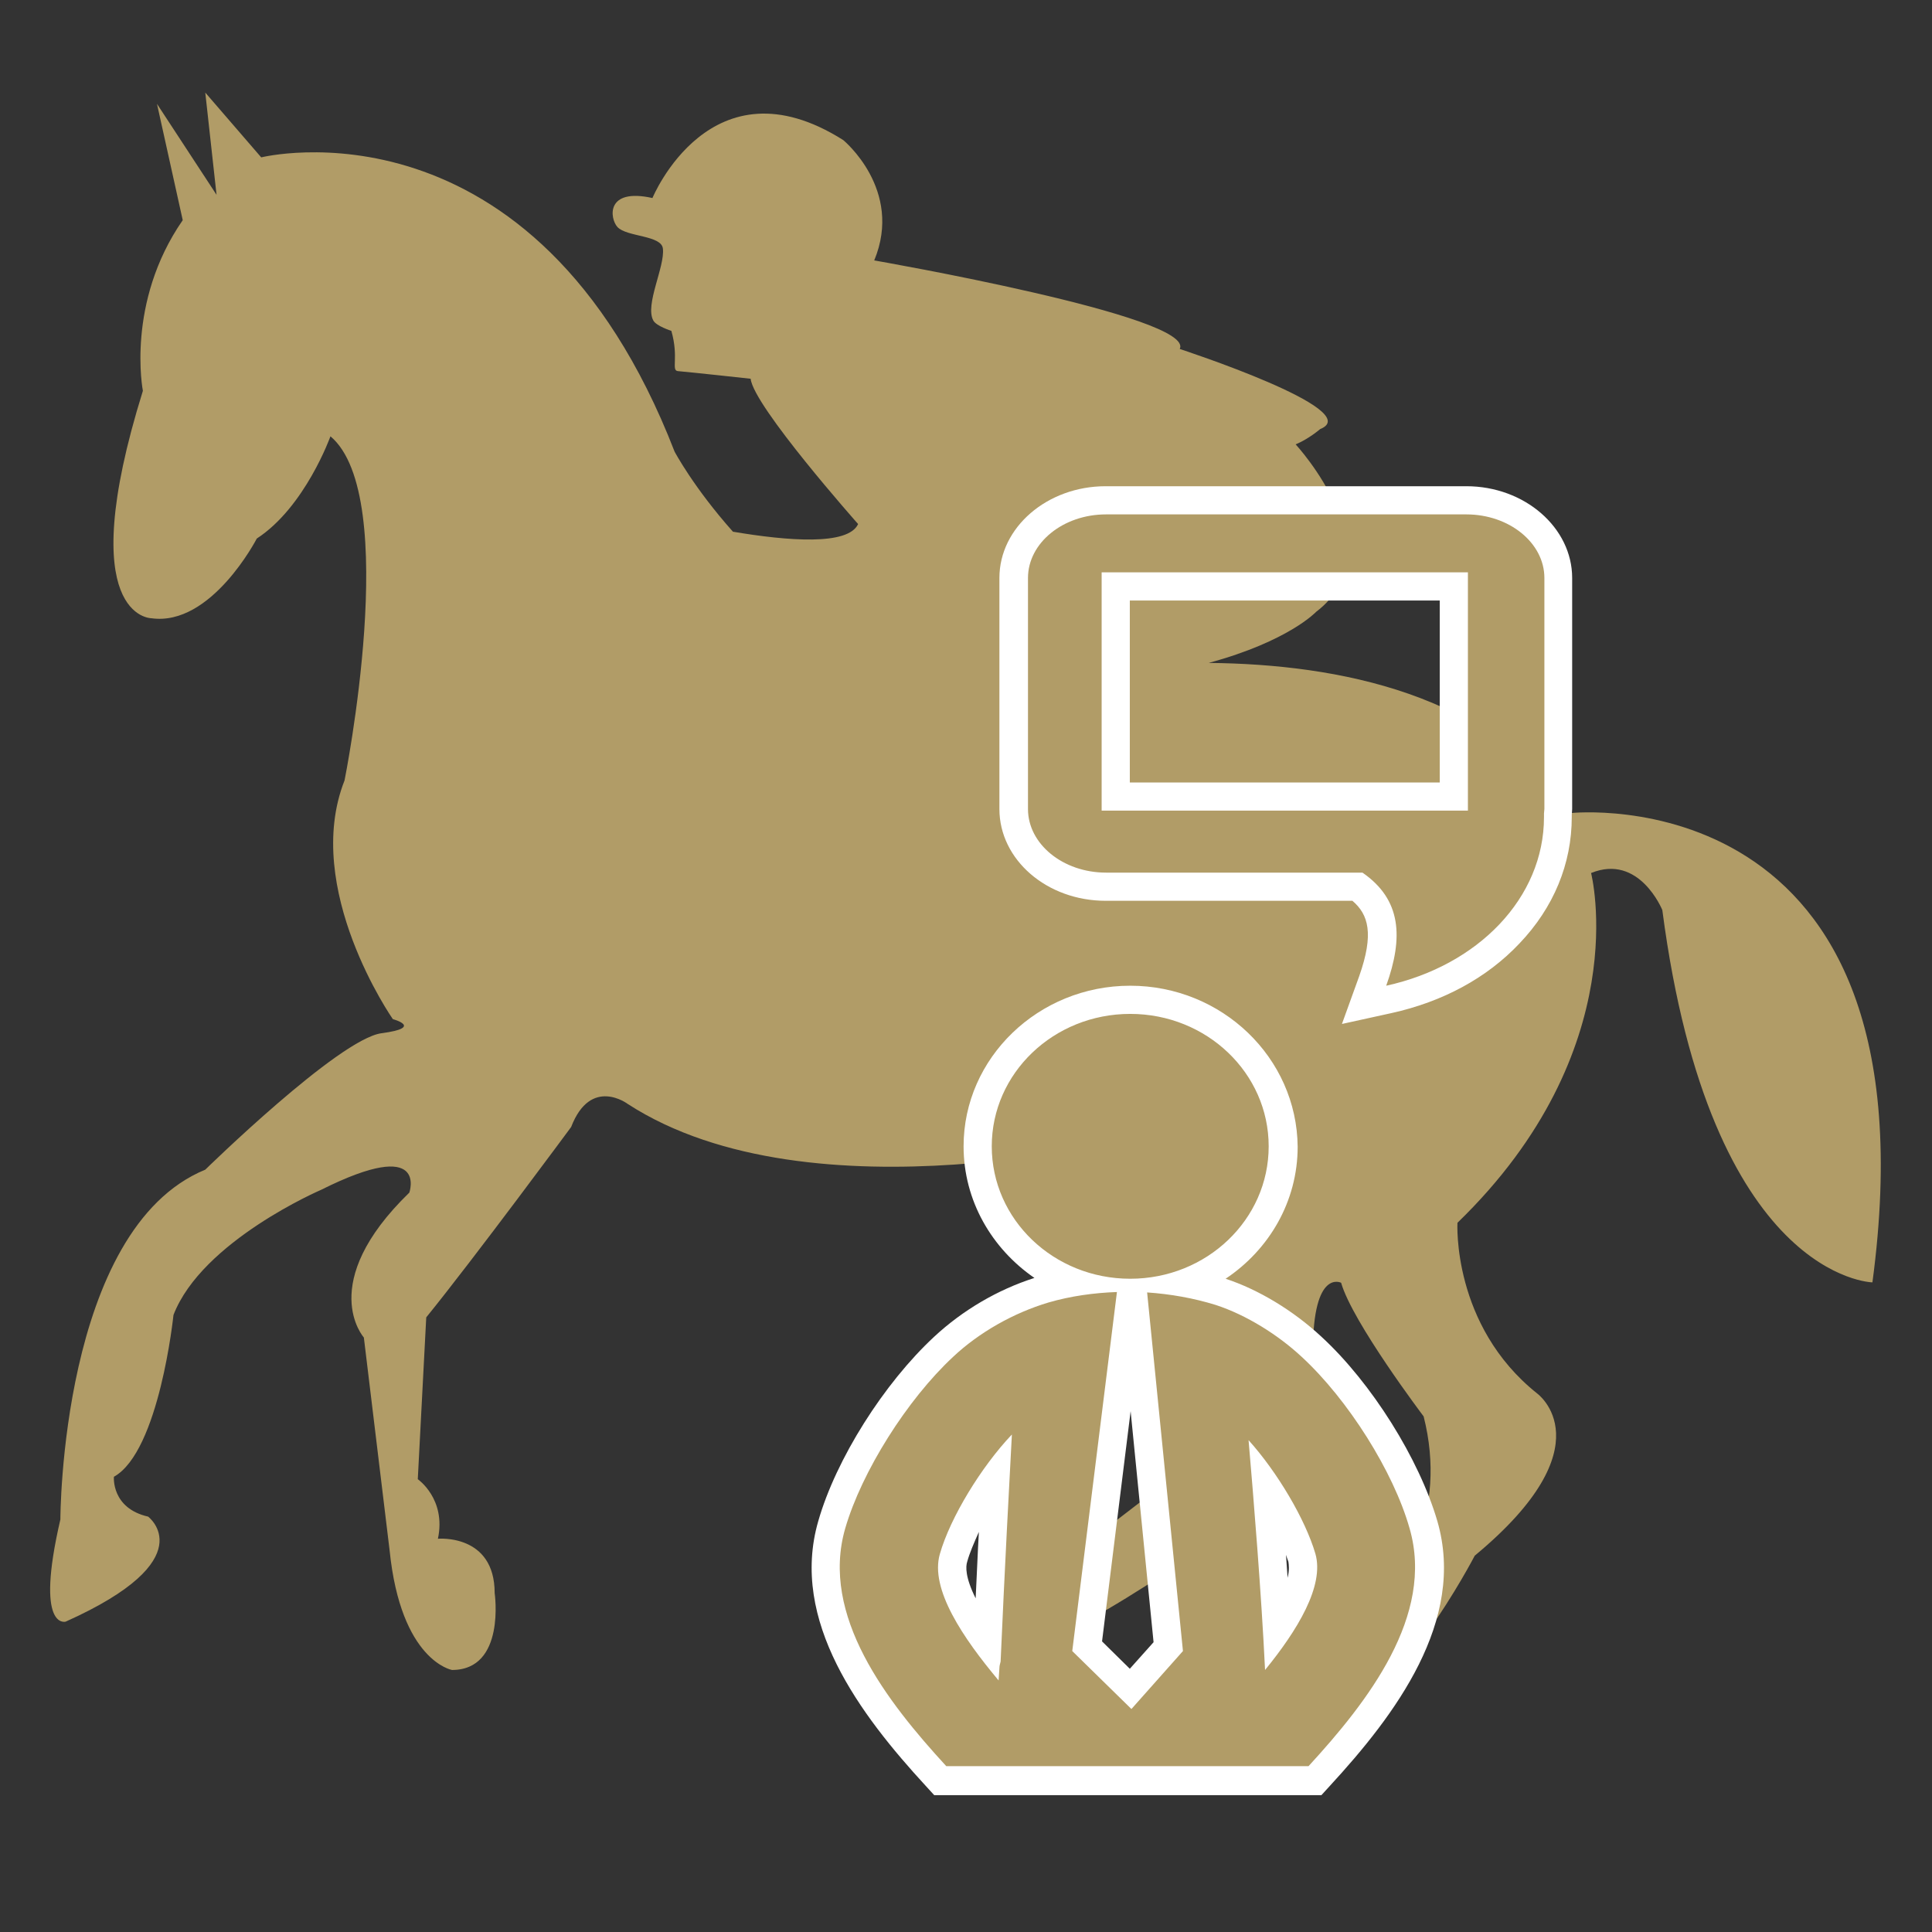
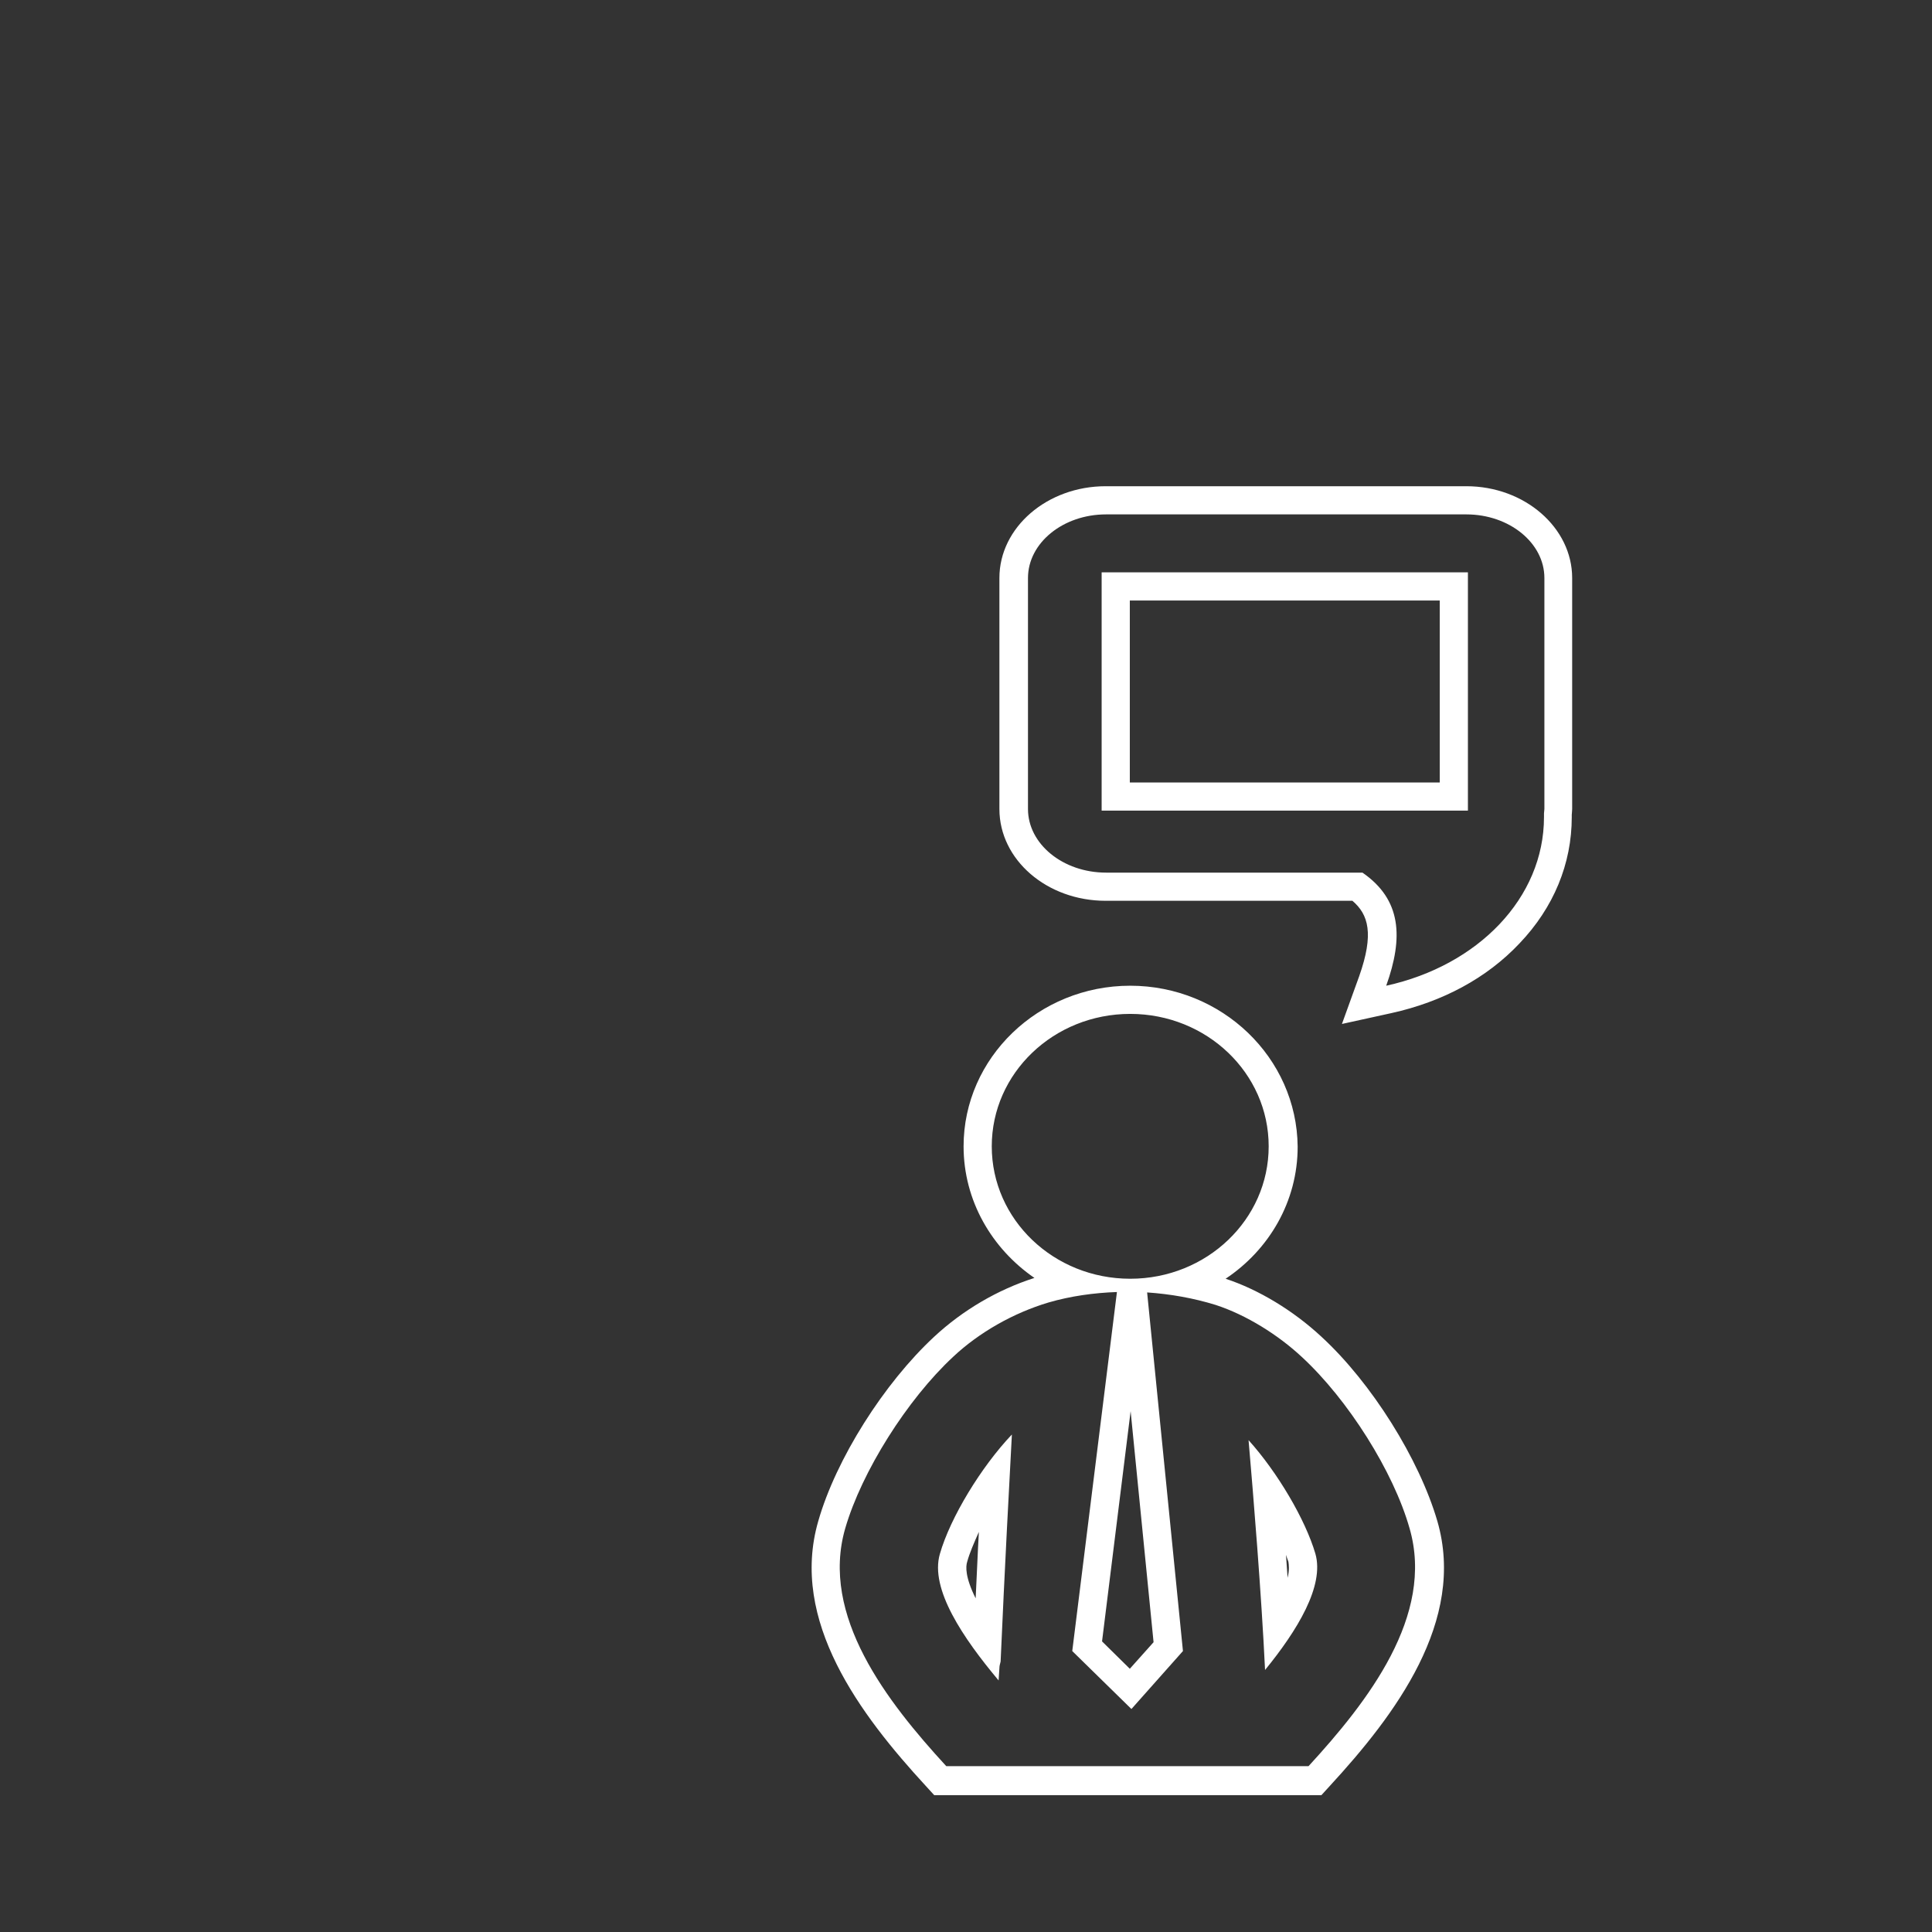
<svg xmlns="http://www.w3.org/2000/svg" version="1.1" id="Layer_1" x="0px" y="0px" viewBox="0 0 480 480" style="enable-background:new 0 0 480 480;" xml:space="preserve">
  <rect x="0" y="0" width="480" height="480" fill="#333333" stroke="none" />
  <style type="text/css">
	.st0{display:none;fill:#B19C67;}
	.st1{fill:#B19C67;}
	.st2{fill:#FFFFFF;}
</style>
  <path class="st0" d="M240,186c39.8,0,72-32.2,72-72s-32.2-72-72-72s-72,32.2-72,72C168,153.7,200.3,186,240,186z M240,58  c30.9,0,56,25.1,56,56s-25.1,56-56,56s-56-25.1-56-56S209.1,58,240,58z" />
  <path class="st0" d="M72,162c22.1,0,40-17.9,40-40S94.1,82,72,82s-40,17.9-40,40S49.9,162,72,162z M72,98c13.3,0,24,10.7,24,24  s-10.7,24-24,24s-24-10.7-24-24S58.7,98,72,98z" />
  <path class="st0" d="M408,162c22.1,0,40-17.9,40-40s-17.9-40-40-40s-40,17.9-40,40S385.9,162,408,162z M408,98c13.3,0,24,10.7,24,24  s-10.7,24-24,24s-24-10.7-24-24S394.7,98,408,98z" />
  <path class="st0" d="M440,162c-1.7,0-3.4,0.6-4.8,1.6L408,184l-27.2-20.4c-1.4-1-3.1-1.6-4.8-1.6c-13.2,0-25.5,6.5-32.9,17.4  c-12.1-6.1-25.5-9.4-39.1-9.4c-2.1,0-4.2,0.8-5.7,2.3L240,230.7l-58.3-58.3c-1.5-1.5-3.5-2.3-5.7-2.3c-13.6,0.1-27,3.3-39.1,9.4  c-7.4-10.9-19.7-17.4-32.9-17.4c-1.7,0-3.4,0.6-4.8,1.6L72,184l-27.2-20.4c-1.4-1-3.1-1.6-4.8-1.6c-22.1,0-40,17.9-40,40v71.1  c0,8.3,4.3,16,11.3,20.4l48.9,30.6c3.8,2.3,8.2,3.5,12.7,3.5c3.7,0,7.4-0.8,10.7-2.5l4.4-2.2v36.7c0,9.5,5.6,18.1,14.3,21.9  l121.5,54c10.3,4.6,22.1,4.6,32.4,0l121.5-54c8.7-3.8,14.3-12.4,14.3-21.9v-44.7l5.3,2.6c6.7,3.4,14.7,3.4,21.4,0l48-24  c8.2-4,13.3-12.4,13.3-21.5v-70C480,179.9,462.1,162,440,162z M76.4,310.8c-2.5,1.2-5.4,1.1-7.8-0.3L19.8,280  c-2.3-1.5-3.8-4-3.8-6.8V202c0-12.3,9.3-22.6,21.5-23.9l29.7,22.3c2.8,2.1,6.8,2.1,9.6,0l29.7-22.3c6.7,0.7,12.7,4.1,16.7,9.5  c-0.5,0.4-1,0.9-1.5,1.3c-1.2,1-2.4,2-3.6,3c-1.5,1.3-3,2.7-4.5,4.1c-1.1,1.1-2.2,2.2-3.2,3.4c-1.3,1.5-2.6,3-3.9,4.6  c-0.9,1.2-1.9,2.4-2.7,3.7c-1.2,1.7-2.2,3.4-3.3,5.1c-0.8,1.3-1.6,2.6-2.3,3.9c-1,1.8-1.8,3.7-2.6,5.6c-0.6,1.3-1.2,2.7-1.7,4.1  c-0.8,2-1.4,4.1-2,6.1c-0.4,1.3-0.9,2.6-1.2,4c-0.6,2.3-1,4.7-1.4,7.1c-0.2,1.2-0.5,2.3-0.6,3.5c-0.4,3.6-0.7,7.2-0.7,10.8V305  L76.4,310.8z M376,359.6c0,3.2-1.9,6.1-4.8,7.3l-121.5,54c-6.2,2.8-13.2,2.8-19.4,0l-121.5-54c-2.9-1.3-4.8-4.1-4.8-7.3V258  c0-6.2,0.8-12.3,2.3-18.2c8.1-30.5,35-52.2,66.5-53.7l61.6,61.6c3.1,3.1,8.2,3.1,11.3,0l61.6-61.6c38.4,1.8,68.6,33.5,68.7,71.9  V359.6z M464,272.1c0,3.1-1.7,5.9-4.5,7.2l-48,24c-2.2,1.1-4.9,1.1-7.1,0L392,297v-39c0-3.6-0.2-7.3-0.7-10.9  c-0.1-1.2-0.4-2.3-0.6-3.5c-0.4-2.4-0.8-4.7-1.4-7.1c-0.3-1.4-0.8-2.7-1.2-4c-0.6-2.1-1.2-4.1-2-6.1c-0.5-1.4-1.2-2.7-1.8-4.1  c-0.8-1.9-1.7-3.7-2.6-5.5c-0.7-1.4-1.5-2.7-2.3-4c-1-1.7-2.1-3.4-3.2-5c-0.9-1.3-1.8-2.5-2.8-3.8c-1.2-1.6-2.5-3.1-3.8-4.5  c-1.1-1.2-2.1-2.3-3.3-3.5c-1.4-1.4-2.9-2.8-4.4-4.1c-1.2-1-2.4-2.1-3.6-3.1c-0.5-0.4-1-0.9-1.5-1.3c4-5.4,10-8.8,16.7-9.5  l29.7,22.3c2.8,2.1,6.8,2.1,9.6,0l29.7-22.3c12.2,1.3,21.5,11.6,21.5,23.9L464,272.1L464,272.1z" />
  <g>
-     <path class="st1" d="M16.3,402.9c34.6-15.5,20.5-26.1,20.5-26.1c-9.2-2.1-8.5-9.9-8.5-9.9c11.3-6.3,14.8-40.2,14.8-40.2   c7.1-18.4,36.7-31.1,36.7-31.1c26.8-13.4,21.9,0.7,21.9,0.7c-23.3,22.6-11.3,36-11.3,36l6.4,52.9c2.8,27.5,15.5,29.7,15.5,29.7   c13.4,0,10.6-19.1,10.6-19.1c0-14.8-14.1-13.5-14.1-13.5c2.1-9.9-5-14.8-5-14.8l2.1-40.2c12-14.8,36-47.3,36-47.3   c4.9-12.7,14.1-5.7,14.1-5.7c45.9,29.7,127.8,7.8,127.8,7.8c0,22.6,12.7,39.5,12.7,39.5c12.7,26.2,0.7,40.9,0.7,40.9l-52.3,40.2   c-16.2,14.1-10.6,25.4-10.6,25.4h20.5c16.9,0,5.7-21.2,5.7-21.2c13.4-3.5,57.9-36,57.9-36c20.5-4.2,7.8-35.3,7.8-35.3   c0-20.5,7-16.9,7-16.9c2.8,9.8,20.5,33.2,20.5,33.2c12,47.3-42.4,73.4-42.4,73.4c-12.1,8.5-7.1,13.4-7.1,13.4h19.1   c14.2,0,7.8-13.4,7.8-13.4c15.5-0.7,35.3-38.8,35.3-38.8c33.2-27.5,15.5-40.3,15.5-40.3c-21.2-16.9-19.8-42.4-19.8-42.4   c44.5-43.1,33.2-86.9,33.2-86.9c12-4.9,17.7,9.2,17.7,9.2c12,91.8,52.2,92.5,52.2,92.5c16.9-126.4-74.9-116.6-74.9-116.6   c-19.8-29.6-57.8-37-90-37.3c19.9-5.4,26.7-12.7,26.7-12.7c19.6-14.9-5.1-41.6-5.1-41.6c3.2-1.3,6.1-3.8,6.1-3.8   c11.7-4.7-34.9-19.9-34.9-19.9c4.1-8.1-75.9-22-75.9-22c7.3-17.6-7.7-29.9-7.7-29.9c-32.9-20.8-47.4,14.4-47.4,14.4   c-11.7-2.6-10.6,5.1-8.7,7.2c2.3,2.5,11,2,11.3,5.4c0.5,4.5-4.5,13.9-2.4,17.8c0.7,1.4,4.5,2.6,4.5,2.6c1.9,6.7-0.1,9.8,1.6,10   c3.5,0.3,18.1,1.9,18.1,1.9c0.7,6.8,26.7,36.1,26.7,36.1c-2.5,5.4-17.5,4.2-31.1,1.9c-9.8-11-14.5-19.9-14.5-19.9   c-34.9-90-102.7-73.1-102.7-73.1L51,23l2.8,25.4L39,25.8l6.4,28.9c-14.2,20.5-9.9,42.4-9.9,42.4c-17.6,56.5,2.1,56.5,2.1,56.5   c14.9,2.1,26.2-19.8,26.2-19.8c12-7.8,18.3-25.4,18.3-25.4c17.7,14.9,3.5,85.5,3.5,85.5c-10.6,26.9,12,59.3,12,59.3   s7.8,2.1-2.8,3.5C84.2,258.1,51,290.6,51,290.6c-36,14.8-36,86.9-36,86.9C8.6,405.1,16.3,402.9,16.3,402.9z" />
-   </g>
+     </g>
  <g>
    <g>
-       <path class="st1" d="M233.6,442.5l-1-1.1c-6.8-7.4-15.3-17.2-21-28.2c-6.3-12.2-8-23.7-4.9-34.3c4.2-14.6,15.9-33.2,27.8-44.2    c7.1-6.5,16-11.6,25.1-14.3c2.3-0.7,4.7-1.2,7.2-1.7c-14-5.4-23.9-18.5-23.9-33.9c0-20.1,17-36.4,37.9-36.4    c20.9,0,37.9,16.4,37.9,36.4c0,15.4-10,28.6-24.2,34c3,0.6,5.8,1.3,8.5,2.2c7.8,2.5,16,7.5,22.7,13.7c11.9,11,23.6,29.6,27.8,44.2    c6.7,23.2-10.3,45.5-25.9,62.5l-1,1.1H233.6z M280.9,419.7l9.4-10.5l-8.8-87.9c-0.2,0-0.3,0-0.5,0l-10.9,87.8L280.9,419.7z     M247.4,366.9c-4.8,6.7-8.8,14.3-10.5,20.2c-1,3.4-0.1,9.7,8.5,21.3C246.1,392.1,246.9,376.9,247.4,366.9z M314.7,369.5    c0.9,10.6,1.8,23.6,2.6,35.6c6.4-9.6,7-15,6.2-18.1C321.9,382,318.7,375.5,314.7,369.5z M341,243.7c4.1-11.4,3-18.3-3.7-23.4    h-62.5c-12.6,0-22.9-8.6-22.9-19.3v-57.4c0-10.6,10.3-19.3,22.9-19.3h89.6c12.6,0,22.9,8.6,22.9,19.3V201c0,0.5-0.1,0.9-0.1,1.1    l0,0.1c0,0,0,0.1,0,0.1c0,0.2,0,0.4,0,0.7c0,21.3-17.3,39.9-42,45.3l-6.2,1.3L341,243.7z M361.3,197.9v-52.2h-84v52.2H361.3z" />
      <path class="st2" d="M364.3,127.8c10.7,0,19.4,7.1,19.4,15.8l0,57.4c0,0.4-0.1,0.7-0.1,1.1c0,0.3,0,0.6,0,0.9    c0,20.1-16.4,36.9-39.2,41.9c4.3-12,3.8-21.4-5.9-28.1h-63.7c-10.7,0-19.4-7.1-19.4-15.8v-57.4c0-8.7,8.7-15.8,19.4-15.8H364.3     M273.7,201.4h91h0v-59.2h-91V201.4 M280.8,251.9c19,0,34.4,14.7,34.4,32.9c0,18.2-15.4,32.9-34.4,32.9c-19,0-34.4-14.7-34.4-32.9    C246.4,266.6,261.8,251.9,280.8,251.9 M285,321.1c5.8,0.4,11.5,1.4,17,3.1c7.7,2.5,15.6,7.5,21.4,12.9    c11.5,10.6,22.8,28.5,26.8,42.6c6.3,21.7-10.4,43.1-25.1,59.1h-90c-14.7-16-31.4-37.4-25.1-59.1c4.1-14.1,15.4-32,26.8-42.6    c6.5-6.1,15-10.9,23.7-13.5c5.5-1.6,11.3-2.4,17-2.6l-11.1,89.2l14.7,14.4l12.8-14.4L285,321.1 M248.1,417.5l0.2-3.1    c0-0.6,0.2-1.1,0.3-1.6c1-22.9,2.2-45.2,2.8-56.4c-7.6,8-15.3,20.6-17.9,29.7C231,394.8,239.3,407,248.1,417.5 M314.3,414.9    c8-9.8,14.8-20.9,12.5-28.9c-2.5-8.5-9.4-20.2-16.6-28.2C311.4,371.6,313.4,396.1,314.3,414.9 M364.3,120.8h-89.6    c-14.5,0-26.4,10.2-26.4,22.8V201c0,12.6,11.8,22.8,26.4,22.8h61.3c4,3.4,5.4,8.2,1.7,18.7l-4.3,11.9l12.3-2.7    c12.7-2.8,23.7-8.7,31.8-17.3c8.5-8.9,13-19.8,13-31.4c0-0.2,0-0.4,0-0.6c0-0.3,0.1-0.8,0.1-1.4l0-57.4    C390.6,131.1,378.8,120.8,364.3,120.8L364.3,120.8z M280.7,149.2h77v45.2h-77V149.2L280.7,149.2z M280.8,244.9    c-22.8,0-41.4,17.9-41.4,39.9c0,13.5,7,25.4,17.6,32.7c-9.1,2.9-17.8,8-24.9,14.6c-12.5,11.6-24.4,30.4-28.8,45.8    c-7.2,24.8,10.5,48.2,26.7,65.8l2.1,2.3h3.1h90h3.1l2.1-2.3c16.2-17.6,33.9-41,26.7-65.8c-4.5-15.4-16.3-34.3-28.8-45.8    c-7-6.5-15.6-11.7-23.8-14.4c10.8-7.2,17.9-19.2,17.9-32.8C322.2,262.8,303.6,244.9,280.8,244.9L280.8,244.9z M273.8,407.8    l7.1-57.2l5.7,57.4l-5.9,6.6L273.8,407.8L273.8,407.8z M242.4,397.1c-2.6-5.2-2.5-7.9-2.1-9.1c0.6-2.2,1.7-4.7,2.9-7.4    C242.9,385.7,242.7,391.3,242.4,397.1L242.4,397.1z M319.9,392c-0.1-1.9-0.3-3.8-0.4-5.7c0.2,0.6,0.4,1.2,0.6,1.7    C320.2,388.7,320.4,390,319.9,392L319.9,392z" />
    </g>
  </g>
</svg>